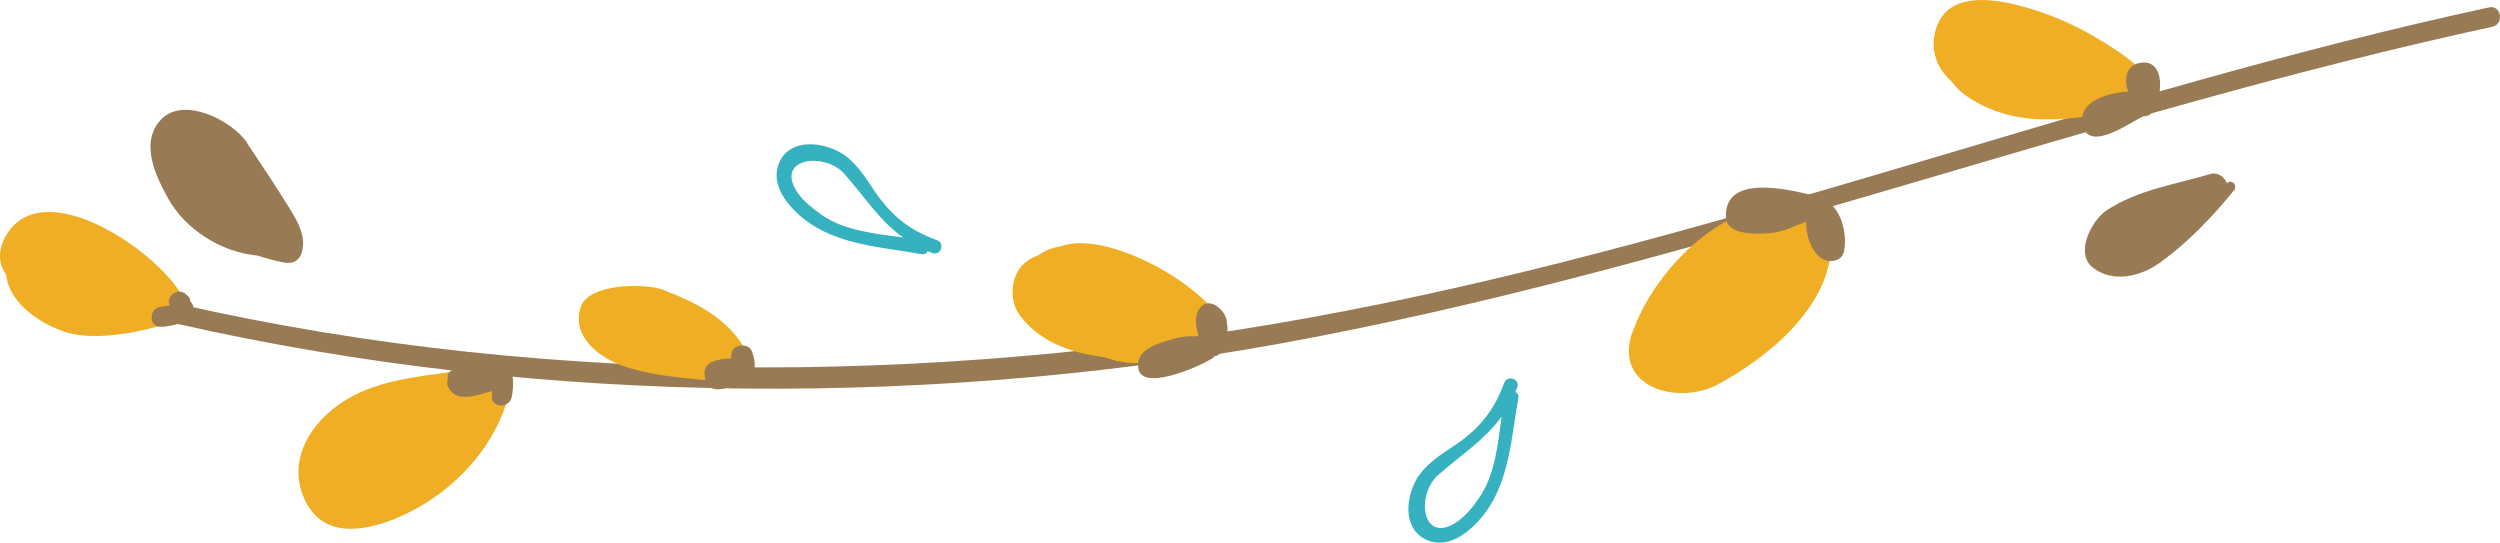
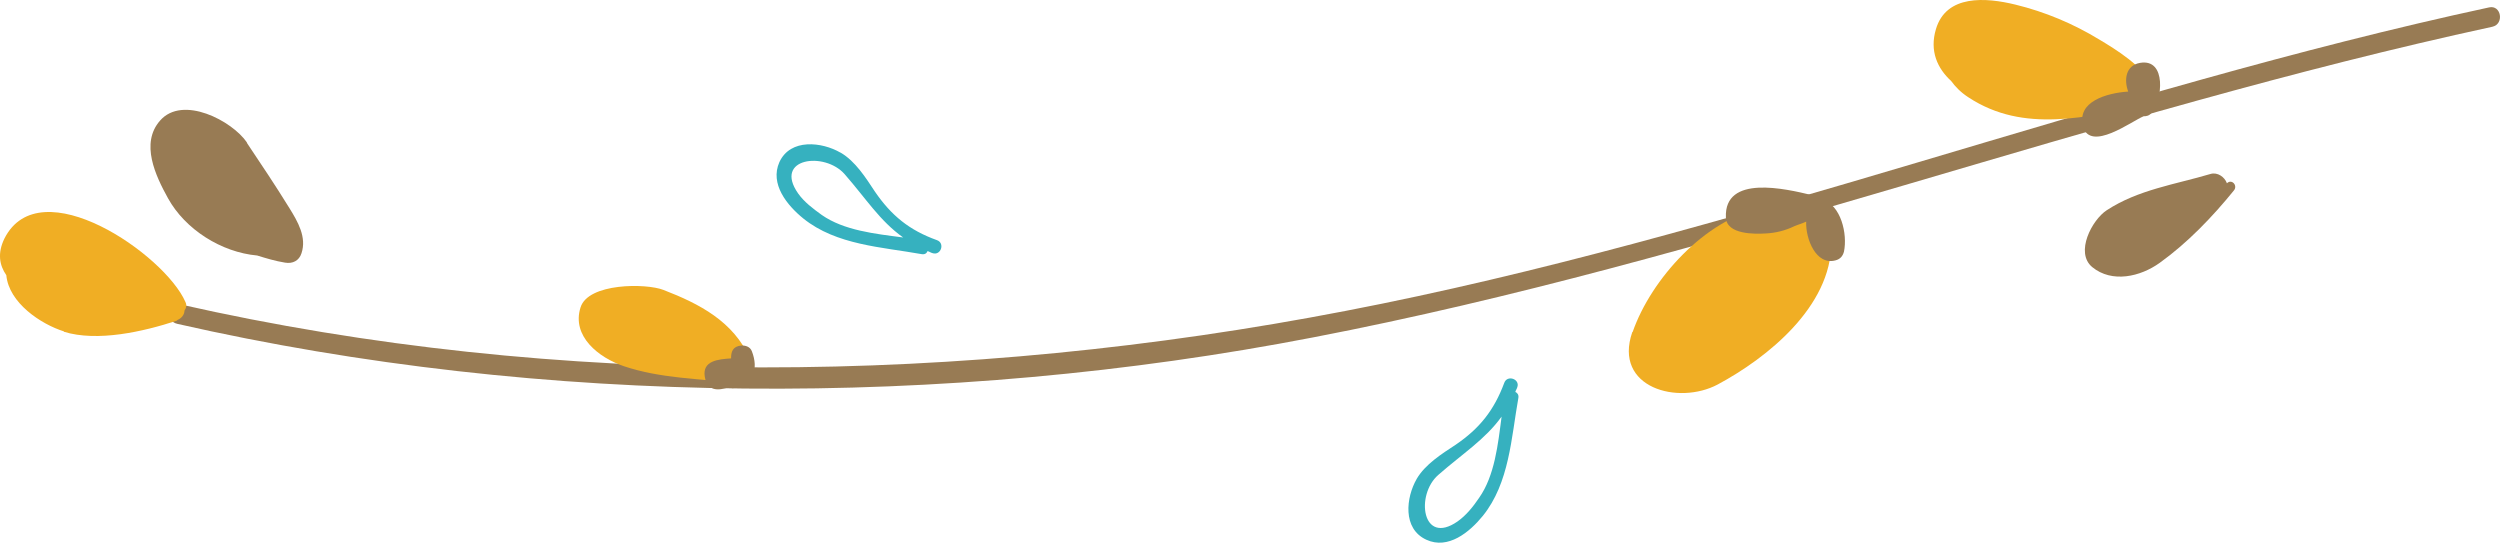
<svg xmlns="http://www.w3.org/2000/svg" id="Layer_1" data-name="Layer 1" viewBox="0 0 159.309 34.581">
  <defs>
    <style>
      .cls-1 {
        fill: #36b1bf;
      }

      .cls-1, .cls-2, .cls-3 {
        stroke-width: 0px;
      }

      .cls-2 {
        fill: #987b54;
      }

      .cls-3 {
        fill: #f0ae24;
      }
    </style>
  </defs>
  <path class="cls-2" d="M158.825,1.704c-25.338,5.482-49.717,14.904-75.147,19.796-23.456,4.54-49.043,4.441-72.375-.862-.793-.167-.661-1.42.132-1.253,24.146,5.476,50.059,5.12,74.302.429C110.38,15.073,134.025,5.77,158.612.472c.772-.177.986,1.055.213,1.232Z" />
-   <path class="cls-3" d="M19.598,32.194c-1.258-2.235-.335-4.497,1.504-6.037,2.776-2.33,6.613-2.115,9.909-2.836.65-.142,1.018.341,1.057.871.277.232.463.554.35.975-.804,3.084-3.047,5.624-5.773,7.176-1.976,1.12-5.547,2.446-7.028-.143l-.021-.006Z" />
-   <path class="cls-3" d="M71.307,23.044c-.338-.091-.671-.202-1.009-.293-2.102-.27-4.058-.997-5.279-2.612-.608-.773-.641-2.002-.171-2.826.3-.53.773-.855,1.322-1.047.397-.3.878-.488,1.421-.569,2.989-1.097,9.365,2.577,10.354,5.057.097.229.025.414-.084.565.055.218.035.461-.175.654-.555.552-1.574.55-2.324.643-1.334.162-2.708.811-4.065.38l.01.048Z" />
  <path class="cls-3" d="M4.085,21.122c-1.483-.465-3.52-1.824-3.682-3.585-.441-.638-.577-1.397-.121-2.337,2.264-4.478,10.212,1.019,11.532,4.039.103.208.052.398-.057.55-.004.27-.205.51-.455.601,0,0-.011.042-.059.052-2.086.684-5.031,1.364-7.184.696l.027-.015Z" />
  <path class="cls-3" d="M104.041,21.148c1.175-3.369,4.616-7.17,8.258-7.912.116-.014.216.035.316.085,1.019-.337,2.121-.562,3.155-.533,1.257.043.933,2.013.927,2.712-.018,4.04-4.061,7.296-7.235,8.999-2.51,1.339-6.673.223-5.447-3.335l.026-.015Z" />
  <path class="cls-3" d="M125.438,6.204c-.483-.31-.837-.677-1.102-1.041-.873-.799-1.391-1.909-.97-3.311.662-2.218,3.19-2.015,5.06-1.559,1.892.462,3.684,1.213,5.339,2.221,1.035.616,2.863,1.739,3.3,2.896.025.075-.007.111-.003.18.378.282.381,1.029-.236,1.134-3.879.701-7.844,1.808-11.388-.52Z" />
  <path class="cls-3" d="M46.932,24.422c-2.43-.312-4.813-.295-7.182-1.088-1.599-.541-3.338-1.911-2.756-3.744.487-1.564,4.174-1.548,5.281-1.116,2.299.887,4.466,2.01,5.51,4.369.144.31-.02.582-.24.727.121.394-.078.883-.608.831l-.006.021Z" />
-   <path class="cls-2" d="M10.42,20.808c-.314.074-.689-.049-.756-.474l.011-.042c-.069-.335.175-.654.489-.728.192-.039.447-.061.665-.116-.331-.541.523-1.193,1.061-.665.168.135.224.263.248.428.229.242.324.652.016.953-.47.484-1.102.563-1.741.664l.006-.021Z" />
-   <path class="cls-2" d="M31.332,25.168s.045-.169.02-.243c-.916.207-2.242.846-2.802-.276-.077-.134-.059-.287-.019-.435-.034-.212.013-.471.2-.579.118-.104.262-.133.39-.189.059-.052.097-.11.199-.15.683-.269,2.166-.73,2.848-.231.651.446.568,1.599.441,2.242-.167.792-1.422.659-1.255-.133l-.021-.006Z" />
  <path class="cls-2" d="M46.435,24.673c-.651.232-1.363.268-1.523-.657-.174-1.041.867-1.123,1.675-1.178-.004-.408.092-.766.65-.82.276-.016.566.084.673.361.443,1.136.108,2.131-1.174,2.352-.123.035-.211-.057-.317-.085l.015.027Z" />
-   <path class="cls-2" d="M72.52,23.165c.091-1.015,1.47-1.346,2.254-1.565.421-.136.868-.197,1.313-.168.069-.004.186-.018.276-.016-.133-.601-.298-1.255.087-1.762.543-.758,1.417-.05,1.662.558.212.644.156,2.121-.592,2.463-.053.031-.117.014-.165.024-.006.021-.011.042-.023.084-.623.466-5.006,2.455-4.798.409l-.016-.027Z" />
  <path class="cls-2" d="M115.096,14.122c-.235.118-.502.182-.758.294-.572.276-1.18.43-1.822.461-.691.041-2.49.079-2.536-1.018-.119-2.766,3.84-1.819,5.457-1.431.169.045.284.121.367.234.106.028.202.009.307.037,1.215.371,1.625,2.221,1.394,3.334-.079.295-.241.478-.534.557-1.247.344-1.919-1.373-1.875-2.468Z" />
  <path class="cls-2" d="M132.756,8.052c-.462-1.57,1.499-2.129,2.859-2.217-.274-.752-.164-1.671.762-1.83,1.708-.288,1.42,2.392.734,3.18-.142.188-.333.227-.513.224-.791.33-3.375,2.282-3.868.658l.026-.015Z" />
  <path class="cls-2" d="M141.908,11.679c.307-.302.708.145.443.458-1.354,1.671-2.957,3.343-4.723,4.61-1.235.889-3.045,1.308-4.307.27-1.11-.93-.009-3.008.924-3.617,2.006-1.316,4.383-1.65,6.622-2.316.442-.13.899.196,1.041.595Z" />
  <path class="cls-2" d="M15.731,9.101c.922,1.377,1.844,2.754,2.712,4.162.538.867,1.11,1.857.77,2.873-.151.479-.568.684-1.044.601-.63-.101-1.216-.28-1.781-.455-2.278-.204-4.583-1.657-5.681-3.646-.794-1.433-1.779-3.505-.508-4.95,1.438-1.648,4.594.011,5.537,1.393l-.006.021Z" />
  <path class="cls-1" d="M90.274,30.521c.546-.938,1.607-1.603,2.487-2.181,1.524-1.038,2.444-2.192,3.094-3.939.189-.537,1.017-.247.834.269-.028.105-.099.199-.127.305.121.055.225.173.196.369-.455,2.545-.571,5.429-2.266,7.528-.845,1.039-2.211,2.165-3.601,1.521-1.532-.704-1.293-2.697-.616-3.871ZM92.878,33.23c.558-.393,1.002-.952,1.377-1.507.989-1.407,1.201-3.384,1.432-5.175-1.048,1.459-2.49,2.361-4.029,3.711-1.475,1.277-1.034,4.536,1.22,2.971Z" />
  <path class="cls-1" d="M53.565,9.725c.941.546,1.608,1.606,2.188,2.485,1.042,1.522,2.193,2.463,3.95,3.092.538.189.249,1.016-.289.826-.106-.028-.2-.099-.306-.127-.061.142-.174.225-.369.195-2.55-.457-5.439-.576-7.545-2.27-1.042-.844-2.15-2.203-1.528-3.596.704-1.529,2.721-1.282,3.878-.611l.021.006ZM50.854,12.32c.394.558.96.98,1.511,1.377,1.411.988,3.392,1.203,5.187,1.435-1.484-1.053-2.353-2.461-3.722-4.026-1.281-1.473-4.546-1.037-2.975,1.214Z" />
</svg>